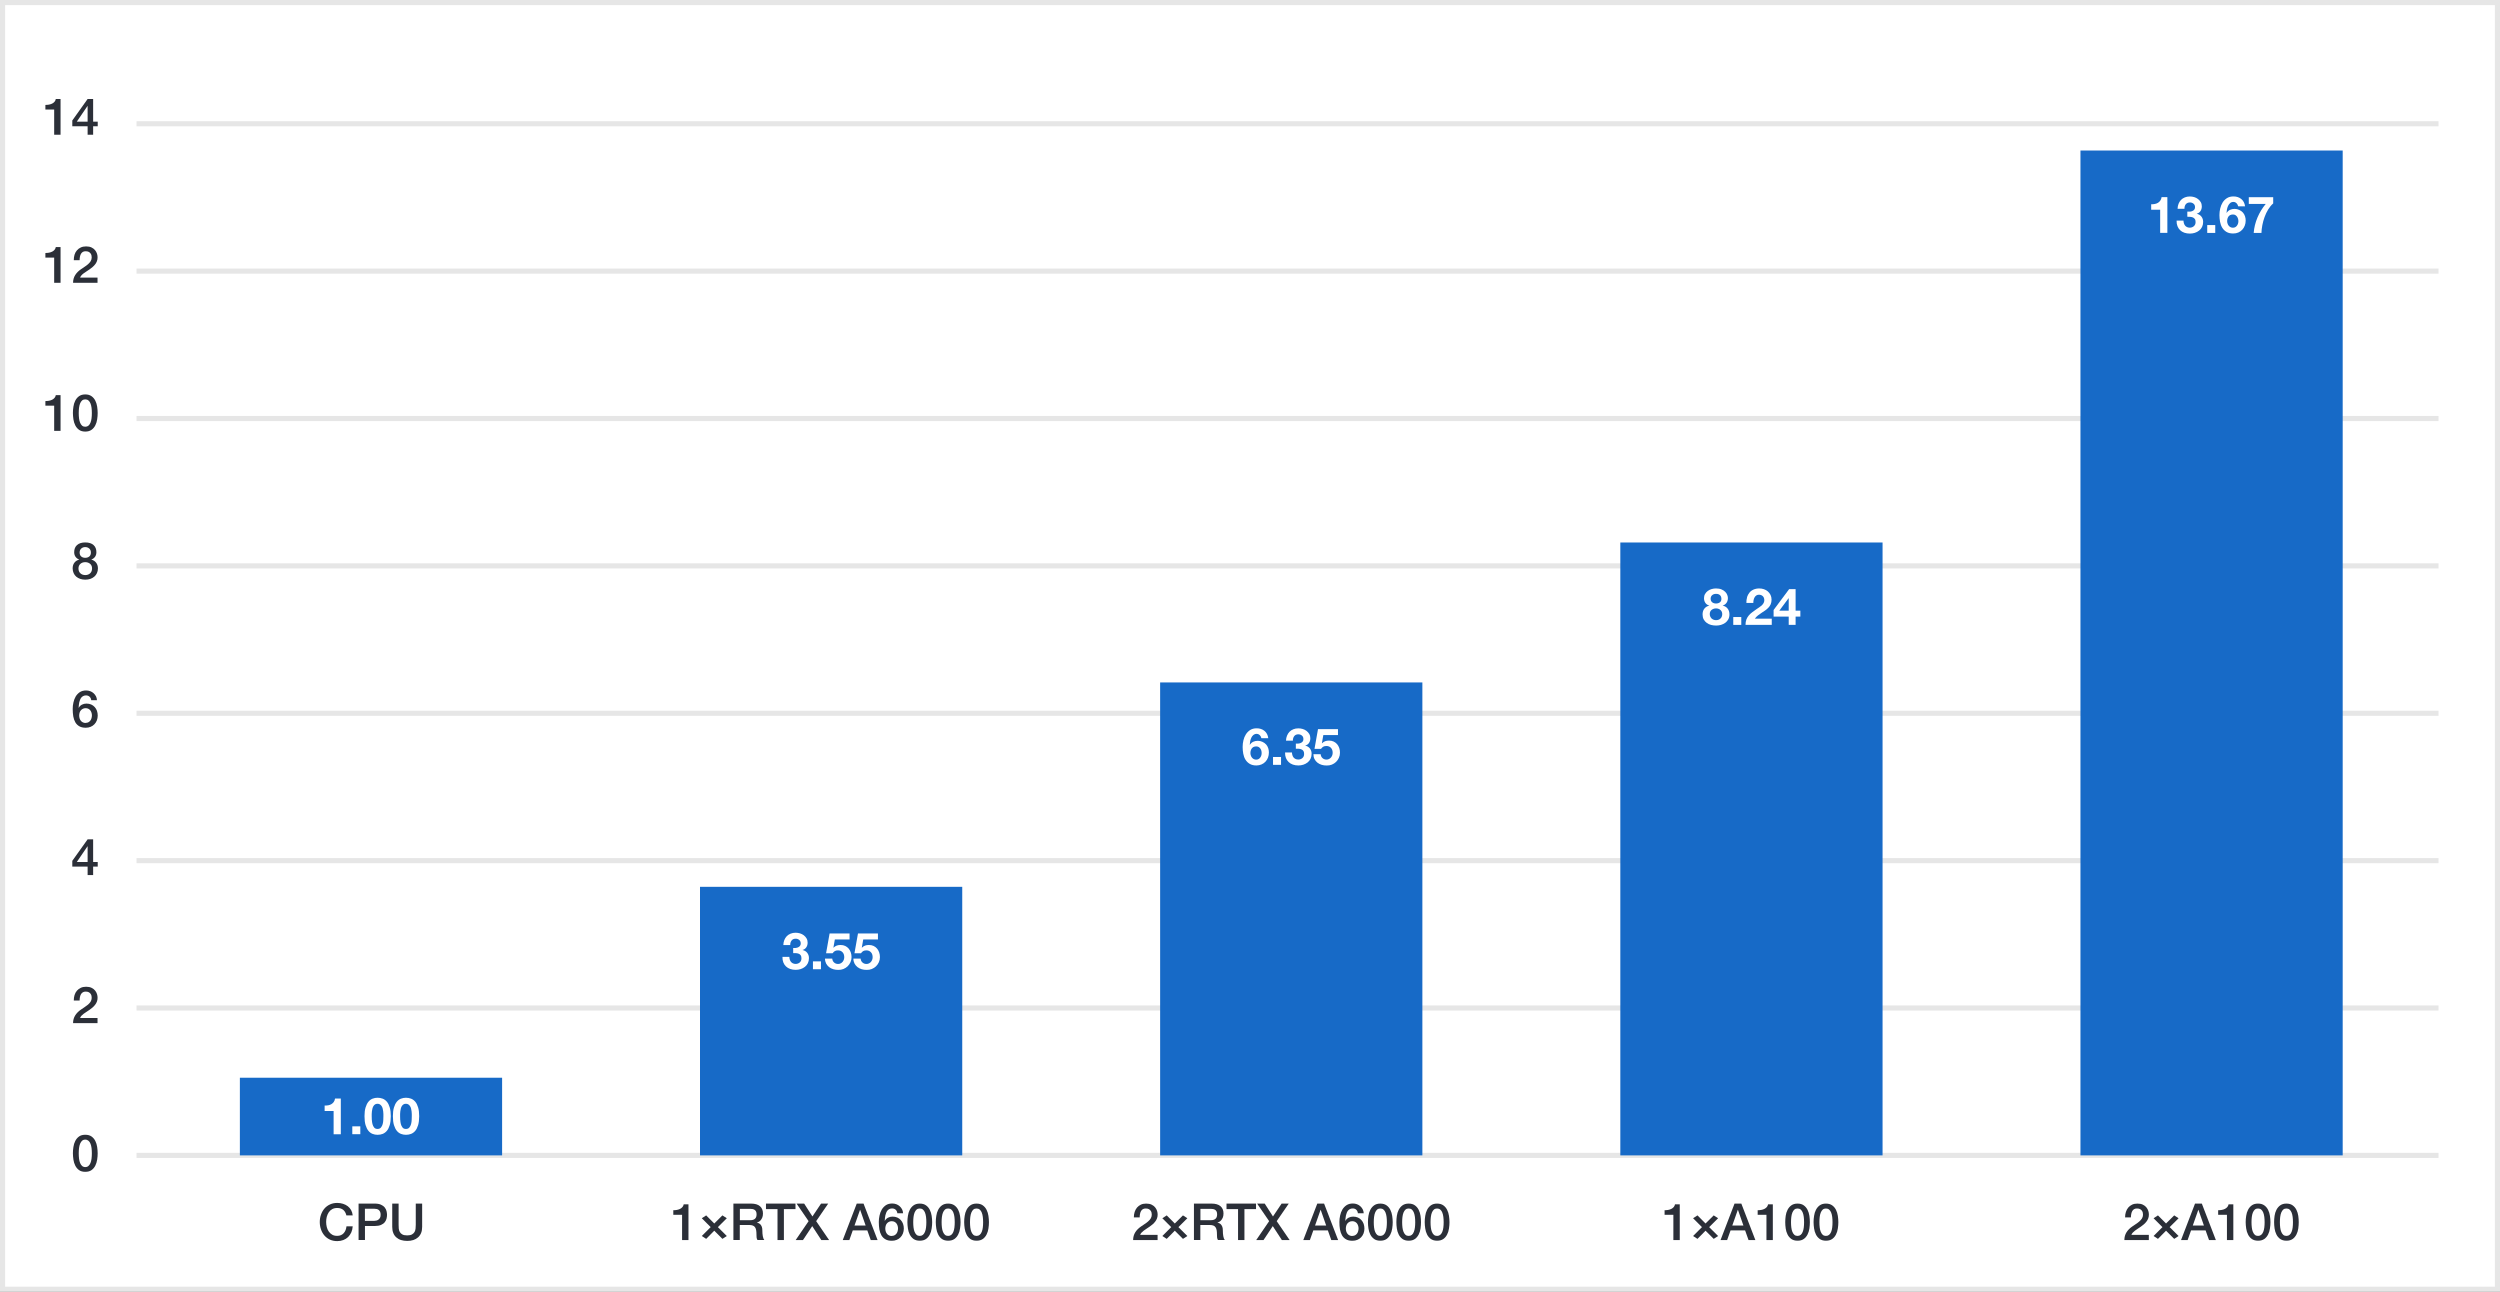
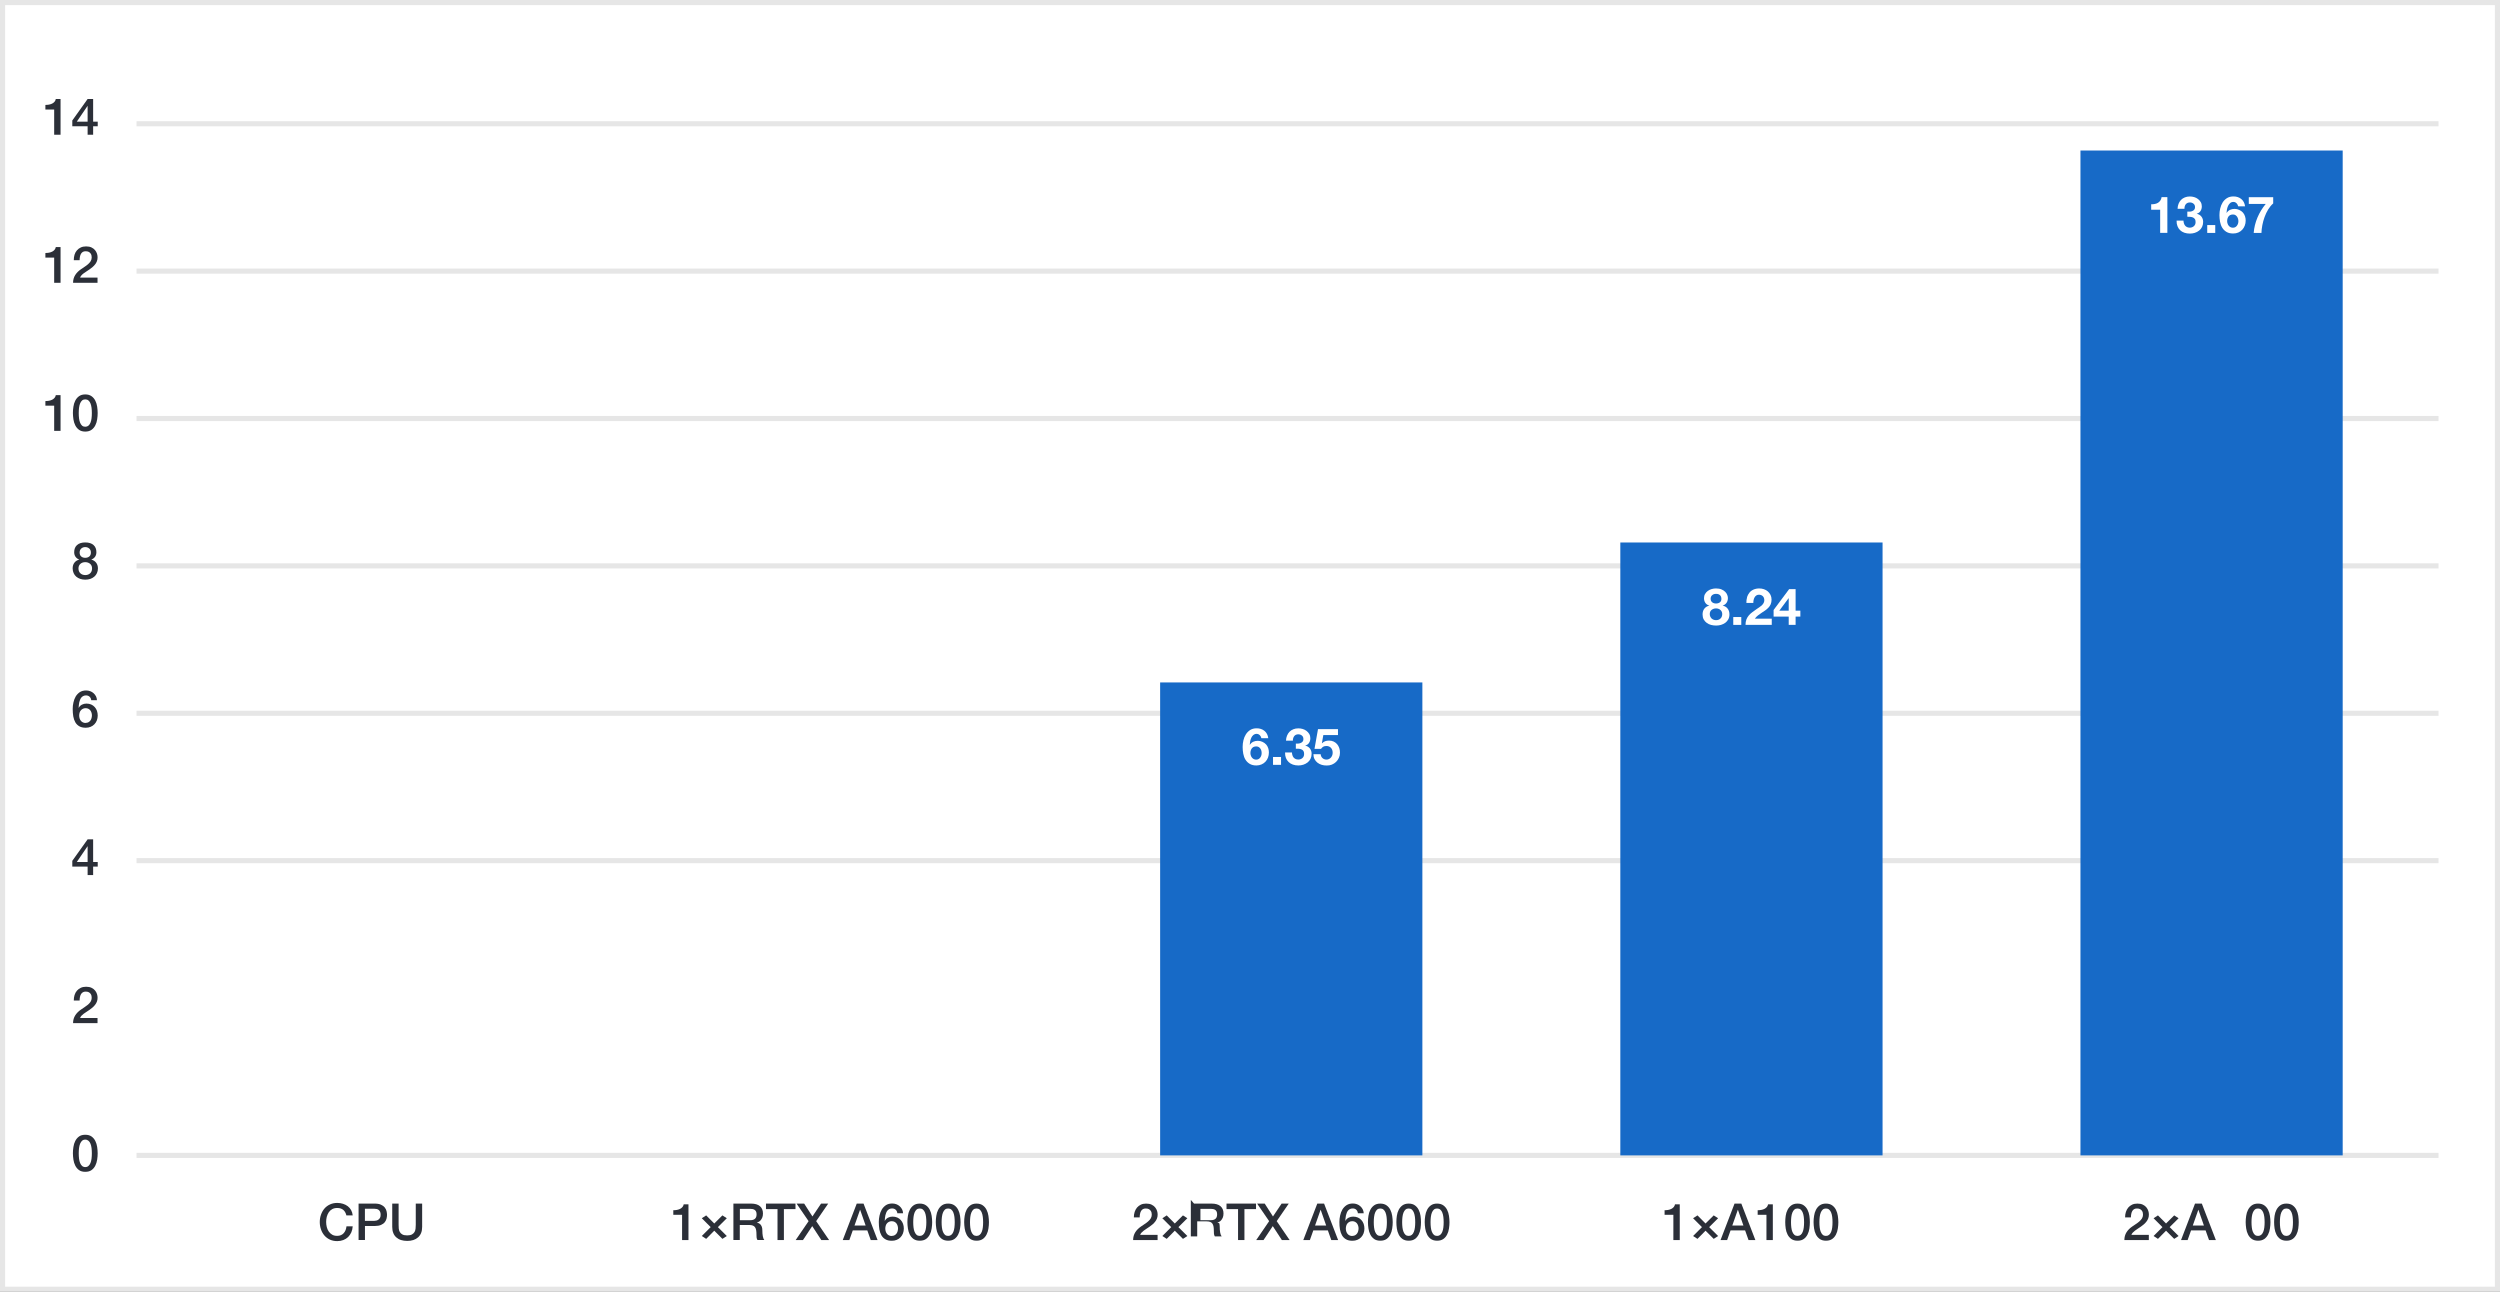
<svg xmlns="http://www.w3.org/2000/svg" id="_レイヤー_2" viewBox="0 0 489.64 253">
  <rect x="0" y="0" width="489.64" height="253" fill="#808080" stroke="none" />
  <defs>
    <style>.cls-1,.cls-2{fill:#fff;}.cls-3{fill:#176ac7;}.cls-4{fill:#2b2f38;}.cls-2,.cls-5{stroke:#e6e6e6;stroke-miterlimit:10;}.cls-5{fill:none;}</style>
  </defs>
  <g id="_レイヤー_1-2">
    <rect class="cls-2" x=".5" y=".5" width="488.64" height="252" />
    <line class="cls-5" x1="26.74" y1="24.24" x2="477.6" y2="24.24" />
    <line class="cls-5" x1="26.74" y1="53.1" x2="477.6" y2="53.1" />
    <line class="cls-5" x1="26.74" y1="81.97" x2="477.6" y2="81.97" />
    <line class="cls-5" x1="26.74" y1="110.83" x2="477.6" y2="110.83" />
    <line class="cls-5" x1="26.74" y1="139.7" x2="477.6" y2="139.7" />
    <line class="cls-5" x1="26.74" y1="168.56" x2="477.6" y2="168.56" />
-     <line class="cls-5" x1="26.74" y1="197.42" x2="477.6" y2="197.42" />
    <line class="cls-5" x1="26.74" y1="226.29" x2="477.6" y2="226.29" />
    <g>
      <path class="cls-4" d="M8.89,20.55c.24,0,.47-.02,.7-.06s.43-.11,.62-.2c.18-.09,.34-.21,.47-.36s.21-.33,.25-.54h.93v7h-1.25v-4.94h-1.72v-.9Z" />
      <path class="cls-4" d="M19.14,24.73h-.9v1.66h-1.08v-1.66h-3v-1.13l3-4.21h1.08v4.44h.9v.9Zm-4.1-.9h2.12v-3.08h-.02l-2.1,3.08Z" />
      <path class="cls-4" d="M8.89,49.55c.24,0,.47-.02,.7-.06s.43-.11,.62-.2c.18-.09,.34-.21,.47-.36s.21-.33,.25-.54h.93v7h-1.25v-4.94h-1.72v-.9Z" />
      <path class="cls-4" d="M19.09,55.39h-4.78c0-.58,.15-1.09,.42-1.52,.27-.43,.65-.81,1.12-1.13,.23-.17,.46-.33,.71-.48,.25-.16,.47-.33,.68-.51,.21-.18,.38-.38,.51-.58s.2-.45,.21-.73c0-.13-.02-.26-.04-.4-.03-.14-.09-.28-.18-.4-.09-.12-.21-.23-.36-.31s-.35-.12-.6-.12c-.23,0-.42,.04-.56,.13-.15,.09-.27,.21-.36,.37s-.16,.34-.2,.56-.07,.44-.07,.69h-1.14c0-.39,.05-.75,.15-1.08,.1-.33,.26-.61,.47-.85,.21-.24,.46-.43,.75-.56,.3-.14,.64-.21,1.04-.21,.43,0,.78,.07,1.07,.21,.29,.14,.52,.32,.69,.53s.3,.44,.38,.69,.11,.49,.11,.71c0,.28-.04,.53-.13,.76-.09,.23-.2,.44-.35,.62-.15,.19-.31,.36-.5,.52-.19,.16-.38,.31-.58,.45-.2,.14-.4,.27-.6,.4s-.39,.25-.56,.38c-.17,.13-.32,.26-.44,.4-.13,.14-.21,.28-.26,.44h3.41v1.02Z" />
      <path class="cls-4" d="M8.89,78.55c.24,0,.47-.02,.7-.06s.43-.11,.62-.2c.18-.09,.34-.21,.47-.36s.21-.33,.25-.54h.93v7h-1.25v-4.94h-1.72v-.9Z" />
      <path class="cls-4" d="M16.7,77.25c.5,0,.91,.12,1.23,.35,.32,.23,.56,.52,.74,.88,.18,.36,.3,.75,.36,1.17,.06,.43,.1,.84,.1,1.24s-.03,.81-.1,1.24c-.06,.43-.18,.82-.36,1.17-.18,.36-.42,.65-.74,.88-.32,.23-.73,.35-1.23,.35s-.91-.12-1.22-.35c-.32-.23-.56-.52-.74-.88s-.3-.75-.36-1.17c-.06-.43-.1-.84-.1-1.24s.03-.81,.1-1.24c.06-.43,.18-.82,.36-1.17,.18-.36,.42-.65,.74-.88,.32-.23,.72-.35,1.22-.35Zm0,6.33c.25,0,.45-.07,.62-.21s.3-.34,.4-.58c.1-.24,.17-.53,.21-.85s.06-.67,.06-1.04-.02-.71-.06-1.04c-.04-.32-.11-.61-.21-.85-.1-.25-.23-.44-.4-.58-.17-.14-.37-.21-.62-.21s-.46,.07-.62,.21c-.16,.14-.29,.34-.39,.58-.1,.25-.17,.53-.21,.85-.04,.32-.06,.67-.06,1.04s.02,.71,.06,1.04,.11,.61,.21,.85c.1,.24,.23,.44,.39,.58,.16,.14,.37,.21,.62,.21Z" />
      <path class="cls-4" d="M16.7,113.53c-.35,0-.68-.05-.98-.15-.3-.1-.56-.25-.79-.44-.22-.19-.39-.42-.51-.7-.12-.27-.19-.58-.19-.92,0-.44,.11-.81,.34-1.11,.23-.3,.54-.5,.94-.6v-.02c-.32-.12-.56-.31-.73-.56s-.25-.54-.25-.88c0-.6,.19-1.07,.56-1.4,.38-.34,.92-.51,1.61-.51s1.24,.17,1.62,.51c.38,.34,.56,.8,.56,1.4,0,.34-.08,.63-.25,.88s-.42,.44-.73,.56v.02c.39,.1,.7,.3,.93,.6,.23,.3,.35,.67,.35,1.11,0,.34-.06,.65-.19,.92-.12,.27-.29,.51-.52,.7-.22,.19-.48,.33-.78,.44-.3,.1-.63,.15-.99,.15Zm0-.9c.38,0,.7-.11,.95-.34,.25-.23,.38-.55,.38-.96,0-.39-.13-.69-.38-.9s-.57-.33-.95-.33-.7,.11-.95,.33-.38,.52-.38,.9c0,.41,.13,.73,.38,.96,.25,.23,.57,.34,.95,.34Zm0-5.48c-.31,0-.57,.09-.78,.28-.21,.18-.32,.45-.32,.79s.1,.59,.31,.77c.21,.18,.47,.26,.79,.26s.58-.09,.79-.26c.21-.18,.31-.43,.31-.77s-.11-.61-.32-.79c-.21-.18-.47-.28-.78-.28Z" />
      <path class="cls-4" d="M17.87,137.16c-.03-.29-.13-.52-.31-.69s-.42-.27-.71-.27c-.21,0-.39,.04-.54,.12-.15,.08-.28,.18-.38,.3-.1,.13-.19,.27-.25,.44-.06,.16-.12,.33-.16,.51s-.07,.36-.08,.54-.03,.34-.04,.5l.02,.02c.15-.28,.37-.49,.63-.62,.27-.14,.56-.21,.88-.21,.35,0,.66,.06,.93,.18s.5,.29,.69,.5c.19,.21,.34,.46,.44,.74,.1,.29,.15,.6,.15,.93s-.06,.65-.17,.94c-.11,.29-.27,.54-.48,.76-.21,.22-.45,.38-.74,.5s-.6,.18-.95,.18c-.51,0-.94-.09-1.27-.29-.33-.19-.59-.45-.78-.78-.19-.33-.32-.72-.4-1.16-.07-.44-.11-.92-.11-1.44,0-.42,.04-.84,.14-1.27,.09-.43,.24-.82,.44-1.17,.21-.35,.48-.63,.81-.86,.34-.22,.75-.33,1.25-.33,.28,0,.54,.05,.79,.14,.25,.09,.46,.22,.65,.39,.19,.17,.35,.37,.47,.6,.12,.23,.19,.49,.2,.78h-1.14Zm-1.1,4.42c.21,0,.39-.04,.54-.12,.15-.08,.28-.19,.38-.32,.1-.13,.18-.29,.23-.47,.05-.18,.08-.36,.08-.54s-.02-.37-.08-.54c-.05-.17-.13-.32-.23-.46-.1-.13-.23-.23-.38-.31-.15-.08-.33-.12-.54-.12s-.39,.04-.54,.12c-.16,.08-.29,.18-.4,.31-.11,.13-.19,.28-.24,.46-.05,.17-.08,.36-.08,.55s.03,.38,.08,.55c.05,.17,.13,.33,.24,.47,.11,.14,.24,.25,.4,.32,.16,.08,.34,.12,.54,.12Z" />
      <path class="cls-4" d="M19.14,169.73h-.9v1.66h-1.08v-1.66h-3v-1.13l3-4.21h1.08v4.44h.9v.9Zm-4.1-.9h2.12v-3.08h-.02l-2.1,3.08Z" />
      <path class="cls-4" d="M19.09,200.39h-4.78c0-.58,.15-1.09,.42-1.52,.27-.43,.65-.81,1.12-1.13,.23-.17,.46-.33,.71-.48,.25-.16,.47-.33,.68-.5,.21-.18,.38-.38,.51-.58s.2-.45,.21-.73c0-.13-.02-.26-.04-.41-.03-.14-.09-.28-.18-.4-.09-.12-.21-.23-.36-.31-.15-.08-.35-.12-.6-.12-.23,0-.42,.05-.56,.14s-.27,.21-.36,.37c-.09,.16-.16,.34-.2,.55-.04,.21-.07,.44-.07,.69h-1.14c0-.39,.05-.74,.15-1.07,.1-.33,.26-.62,.47-.86,.21-.24,.46-.43,.75-.56,.3-.14,.64-.21,1.04-.21,.43,0,.78,.07,1.07,.21,.29,.14,.52,.32,.69,.53,.18,.21,.3,.45,.38,.7s.11,.49,.11,.71c0,.28-.04,.53-.13,.76-.09,.23-.2,.44-.35,.62-.15,.19-.31,.37-.5,.53-.19,.16-.38,.31-.58,.45-.2,.14-.4,.27-.6,.4-.2,.13-.39,.25-.56,.38-.17,.13-.32,.26-.44,.39-.13,.14-.21,.28-.26,.44h3.41v1.02Z" />
      <path class="cls-4" d="M16.7,222.25c.5,0,.91,.11,1.23,.34,.32,.23,.56,.52,.74,.88,.18,.36,.3,.75,.36,1.17s.1,.84,.1,1.24-.03,.81-.1,1.24-.18,.82-.36,1.17c-.18,.36-.42,.65-.74,.88-.32,.23-.73,.34-1.23,.34s-.91-.11-1.22-.34c-.32-.23-.56-.52-.74-.88s-.3-.75-.36-1.17c-.06-.43-.1-.84-.1-1.24s.03-.81,.1-1.24c.06-.43,.18-.82,.36-1.17s.42-.65,.74-.88c.32-.23,.72-.34,1.22-.34Zm0,6.33c.25,0,.45-.07,.62-.22,.17-.14,.3-.34,.4-.58,.1-.24,.17-.53,.21-.85,.04-.33,.06-.67,.06-1.04s-.02-.71-.06-1.04-.11-.61-.21-.85c-.1-.25-.23-.44-.4-.58-.17-.14-.37-.22-.62-.22s-.46,.07-.62,.22c-.16,.14-.29,.34-.39,.58-.1,.25-.17,.53-.21,.85s-.06,.67-.06,1.04,.02,.71,.06,1.04c.04,.33,.11,.61,.21,.85,.1,.24,.23,.44,.39,.58,.16,.14,.37,.22,.62,.22Z" />
    </g>
    <g>
      <path class="cls-4" d="M67.83,238c-.05-.21-.13-.4-.22-.57-.09-.17-.21-.32-.36-.45-.15-.13-.32-.22-.52-.29-.2-.07-.42-.1-.69-.1-.38,0-.71,.08-.98,.23s-.5,.36-.67,.62-.3,.55-.39,.88c-.08,.33-.12,.66-.12,1s.04,.67,.12,1c.08,.33,.21,.62,.39,.88s.4,.46,.67,.62,.6,.23,.98,.23c.28,0,.53-.05,.74-.14s.4-.23,.55-.4,.27-.37,.36-.59c.09-.23,.14-.47,.17-.73h1.22c-.03,.43-.12,.82-.27,1.17-.16,.35-.37,.66-.63,.92-.27,.26-.58,.45-.94,.59-.36,.14-.76,.21-1.19,.21-.53,0-1.01-.1-1.43-.29-.42-.2-.78-.46-1.08-.81-.29-.34-.52-.74-.67-1.19-.16-.45-.24-.94-.24-1.45s.08-.99,.24-1.44c.16-.45,.38-.85,.67-1.19s.65-.61,1.08-.81c.42-.2,.9-.3,1.43-.3,.4,0,.78,.06,1.13,.17,.35,.11,.67,.27,.94,.48,.27,.21,.49,.46,.65,.76s.27,.64,.31,1.03h-1.25Z" />
      <path class="cls-4" d="M70.23,235.73h3.15c.51,0,.92,.07,1.24,.22,.32,.15,.57,.33,.74,.55s.29,.46,.35,.72c.06,.26,.09,.5,.09,.72s-.03,.46-.09,.72c-.06,.26-.18,.49-.35,.71-.17,.22-.42,.4-.74,.54-.32,.14-.73,.21-1.24,.21h-1.9v2.74h-1.25v-7.14Zm1.25,3.38h1.83c.14,0,.28-.02,.43-.06,.15-.04,.28-.1,.4-.2,.12-.09,.22-.21,.3-.36,.08-.15,.11-.34,.11-.57s-.03-.43-.1-.58c-.07-.15-.16-.27-.27-.36-.11-.09-.24-.15-.39-.19-.15-.03-.3-.05-.47-.05h-1.85v2.36Z" />
      <path class="cls-4" d="M76.82,235.73h1.25v4.16c0,.24,.01,.48,.03,.73,.02,.25,.09,.47,.2,.67,.11,.2,.28,.36,.5,.48,.22,.13,.54,.19,.94,.19s.72-.06,.95-.19c.22-.13,.39-.29,.5-.48,.11-.2,.18-.42,.2-.67,.02-.25,.04-.49,.04-.73v-4.16h1.25v4.57c0,.46-.07,.86-.21,1.2s-.34,.62-.6,.85c-.26,.23-.56,.4-.92,.52s-.76,.17-1.2,.17-.84-.06-1.2-.17c-.36-.11-.67-.29-.93-.52-.26-.23-.46-.51-.59-.85-.14-.34-.21-.74-.21-1.2v-4.57Z" />
    </g>
    <g>
      <path class="cls-4" d="M131.87,237.03c.24,0,.47-.02,.7-.06s.43-.11,.62-.2c.18-.09,.34-.21,.47-.36s.21-.33,.25-.54h.93v7h-1.25v-4.94h-1.72v-.9Z" />
      <path class="cls-4" d="M137.45,238.6l.86-.56,1.58,1.59,1.6-1.59,.86,.56-1.75,1.74,1.75,1.74-.86,.56-1.6-1.6-1.58,1.6-.86-.56,1.74-1.74-1.74-1.74Z" />
      <path class="cls-4" d="M143.66,235.73h3.41c.79,0,1.38,.17,1.77,.51,.39,.34,.59,.81,.59,1.42,0,.34-.05,.62-.15,.84s-.22,.4-.35,.54-.26,.24-.4,.29c-.13,.06-.22,.1-.28,.12v.02c.11,.01,.22,.05,.34,.1,.12,.05,.24,.14,.35,.25,.11,.12,.19,.27,.27,.46,.07,.19,.1,.42,.1,.7,0,.42,.03,.8,.09,1.14,.06,.34,.16,.59,.29,.74h-1.34c-.09-.15-.15-.32-.17-.51-.02-.19-.02-.37-.02-.54,0-.33-.02-.61-.06-.85-.04-.24-.11-.43-.22-.59-.11-.16-.25-.27-.44-.34-.18-.07-.42-.11-.71-.11h-1.84v2.94h-1.25v-7.14Zm1.25,3.25h2.05c.4,0,.7-.09,.91-.28,.21-.19,.31-.48,.31-.86,0-.23-.03-.41-.1-.55-.07-.14-.16-.25-.28-.33s-.25-.13-.4-.16-.3-.04-.46-.04h-2.03v2.23Z" />
      <path class="cls-4" d="M150.02,235.73h5.78v1.08h-2.27v6.06h-1.25v-6.06h-2.26v-1.08Z" />
      <path class="cls-4" d="M156.01,235.73h1.49l1.62,2.52,1.69-2.52h1.4l-2.36,3.44,2.53,3.7h-1.52l-1.78-2.73-1.81,2.73h-1.43l2.53-3.7-2.36-3.44Z" />
      <path class="cls-4" d="M167.8,235.73h1.33l2.75,7.14h-1.34l-.67-1.89h-2.85l-.67,1.89h-1.29l2.74-7.14Zm-.44,4.3h2.18l-1.07-3.07h-.03l-1.08,3.07Z" />
      <path class="cls-4" d="M175.75,237.64c-.03-.29-.13-.52-.31-.69s-.42-.27-.71-.27c-.21,0-.39,.04-.54,.12-.15,.08-.28,.18-.38,.3-.1,.13-.19,.27-.25,.44-.06,.16-.12,.33-.16,.51s-.07,.36-.08,.54-.03,.34-.04,.5l.02,.02c.15-.28,.37-.49,.63-.62,.27-.14,.56-.21,.88-.21,.35,0,.66,.06,.93,.18s.5,.29,.69,.5c.19,.21,.34,.46,.44,.74,.1,.29,.15,.6,.15,.93s-.06,.65-.17,.94c-.11,.29-.27,.54-.48,.76-.21,.22-.45,.38-.74,.5s-.6,.18-.95,.18c-.51,0-.94-.09-1.27-.29-.33-.19-.59-.45-.78-.78-.19-.33-.32-.72-.4-1.16-.07-.44-.11-.92-.11-1.44,0-.42,.04-.84,.14-1.27,.09-.43,.24-.82,.44-1.17,.21-.35,.48-.63,.81-.86,.34-.22,.75-.33,1.25-.33,.28,0,.54,.05,.79,.14,.25,.09,.46,.22,.65,.39,.19,.17,.35,.37,.47,.6,.12,.23,.19,.49,.2,.78h-1.14Zm-1.1,4.42c.21,0,.39-.04,.54-.12,.15-.08,.28-.19,.38-.32,.1-.13,.18-.29,.23-.47,.05-.18,.08-.36,.08-.54s-.02-.37-.08-.54c-.05-.17-.13-.32-.23-.46-.1-.13-.23-.23-.38-.31-.15-.08-.33-.12-.54-.12s-.39,.04-.54,.12c-.16,.08-.29,.18-.4,.31-.11,.13-.19,.28-.24,.46-.05,.17-.08,.36-.08,.55s.03,.38,.08,.55c.05,.17,.13,.33,.24,.47,.11,.14,.24,.25,.4,.32,.16,.08,.34,.12,.54,.12Z" />
      <path class="cls-4" d="M180.14,235.73c.5,0,.91,.12,1.23,.35,.32,.23,.56,.52,.74,.88,.18,.36,.3,.75,.36,1.17s.1,.84,.1,1.24-.03,.81-.1,1.24c-.06,.43-.18,.82-.36,1.17-.18,.36-.42,.65-.74,.88-.32,.23-.73,.34-1.23,.34s-.91-.12-1.22-.34c-.32-.23-.56-.52-.74-.88s-.3-.75-.36-1.17c-.06-.43-.1-.84-.1-1.24s.03-.81,.1-1.24c.06-.43,.18-.82,.36-1.17s.42-.65,.74-.88c.32-.23,.72-.35,1.22-.35Zm0,6.33c.25,0,.45-.07,.62-.21s.3-.34,.4-.58c.1-.24,.17-.53,.21-.85,.04-.33,.06-.67,.06-1.04s-.02-.71-.06-1.04-.11-.61-.21-.86c-.1-.25-.23-.44-.4-.58-.17-.14-.37-.21-.62-.21s-.46,.07-.62,.21c-.16,.14-.29,.34-.39,.58-.1,.25-.17,.53-.21,.86s-.06,.67-.06,1.04,.02,.71,.06,1.04c.04,.33,.11,.61,.21,.85,.1,.24,.23,.44,.39,.58,.16,.14,.37,.21,.62,.21Z" />
      <path class="cls-4" d="M185.7,235.73c.5,0,.91,.12,1.23,.35,.32,.23,.56,.52,.74,.88,.18,.36,.3,.75,.36,1.17s.1,.84,.1,1.24-.03,.81-.1,1.24c-.06,.43-.18,.82-.36,1.17-.18,.36-.42,.65-.74,.88-.32,.23-.73,.34-1.23,.34s-.91-.12-1.22-.34c-.32-.23-.56-.52-.74-.88s-.3-.75-.36-1.17c-.06-.43-.1-.84-.1-1.24s.03-.81,.1-1.24c.06-.43,.18-.82,.36-1.17s.42-.65,.74-.88c.32-.23,.72-.35,1.22-.35Zm0,6.33c.25,0,.45-.07,.62-.21s.3-.34,.4-.58c.1-.24,.17-.53,.21-.85,.04-.33,.06-.67,.06-1.04s-.02-.71-.06-1.04-.11-.61-.21-.86c-.1-.25-.23-.44-.4-.58-.17-.14-.37-.21-.62-.21s-.46,.07-.62,.21c-.16,.14-.29,.34-.39,.58-.1,.25-.17,.53-.21,.86s-.06,.67-.06,1.04,.02,.71,.06,1.04c.04,.33,.11,.61,.21,.85,.1,.24,.23,.44,.39,.58,.16,.14,.37,.21,.62,.21Z" />
      <path class="cls-4" d="M191.26,235.73c.5,0,.91,.12,1.23,.35,.32,.23,.56,.52,.74,.88,.18,.36,.3,.75,.36,1.17s.1,.84,.1,1.24-.03,.81-.1,1.24c-.06,.43-.18,.82-.36,1.17-.18,.36-.42,.65-.74,.88-.32,.23-.73,.34-1.23,.34s-.91-.12-1.22-.34c-.32-.23-.56-.52-.74-.88s-.3-.75-.36-1.17c-.06-.43-.1-.84-.1-1.24s.03-.81,.1-1.24c.06-.43,.18-.82,.36-1.17s.42-.65,.74-.88c.32-.23,.72-.35,1.22-.35Zm0,6.33c.25,0,.45-.07,.62-.21s.3-.34,.4-.58c.1-.24,.17-.53,.21-.85,.04-.33,.06-.67,.06-1.04s-.02-.71-.06-1.04-.11-.61-.21-.86c-.1-.25-.23-.44-.4-.58-.17-.14-.37-.21-.62-.21s-.46,.07-.62,.21c-.16,.14-.29,.34-.39,.58-.1,.25-.17,.53-.21,.86s-.06,.67-.06,1.04,.02,.71,.06,1.04c.04,.33,.11,.61,.21,.85,.1,.24,.23,.44,.39,.58,.16,.14,.37,.21,.62,.21Z" />
    </g>
    <g>
      <path class="cls-4" d="M226.71,242.87h-4.78c0-.58,.15-1.09,.42-1.52,.27-.43,.65-.81,1.12-1.13,.23-.17,.46-.33,.71-.48,.25-.16,.47-.33,.68-.51,.21-.18,.38-.38,.51-.58,.13-.21,.2-.45,.21-.72,0-.13-.02-.26-.04-.41-.03-.14-.09-.28-.18-.4-.09-.12-.21-.23-.36-.31-.15-.08-.35-.12-.6-.12-.23,0-.42,.04-.56,.13-.15,.09-.27,.21-.36,.37-.09,.16-.16,.34-.2,.56-.04,.21-.07,.44-.07,.69h-1.14c0-.39,.05-.75,.16-1.08s.26-.61,.46-.85,.46-.43,.75-.57,.64-.21,1.04-.21c.43,0,.78,.07,1.07,.21,.29,.14,.52,.32,.69,.53,.18,.21,.3,.45,.38,.7s.11,.49,.11,.71c0,.28-.04,.53-.13,.76s-.2,.44-.35,.62c-.15,.19-.31,.37-.5,.53-.19,.16-.38,.31-.58,.45-.2,.14-.4,.27-.6,.4-.2,.13-.38,.25-.55,.38-.17,.13-.32,.26-.45,.4s-.21,.28-.26,.43h3.41v1.02Z" />
      <path class="cls-4" d="M227.65,238.6l.86-.56,1.58,1.59,1.6-1.59,.86,.56-1.75,1.74,1.75,1.74-.86,.56-1.6-1.6-1.58,1.6-.86-.56,1.74-1.74-1.74-1.74Z" />
-       <path class="cls-4" d="M233.86,235.73h3.41c.79,0,1.38,.17,1.77,.51,.39,.34,.59,.81,.59,1.42,0,.34-.05,.62-.15,.84-.1,.22-.22,.4-.35,.54-.13,.14-.26,.24-.4,.29-.13,.06-.22,.1-.28,.12v.02c.11,.01,.22,.05,.34,.1s.24,.14,.34,.25,.2,.27,.27,.46c.07,.19,.1,.42,.1,.7,0,.42,.03,.8,.09,1.14,.06,.34,.16,.59,.29,.74h-1.34c-.09-.15-.15-.32-.17-.51-.02-.19-.02-.37-.02-.54,0-.33-.02-.61-.06-.85-.04-.24-.11-.43-.22-.59-.11-.16-.25-.27-.43-.34-.18-.07-.42-.11-.71-.11h-1.84v2.94h-1.25v-7.14Zm1.25,3.25h2.05c.4,0,.7-.09,.91-.28,.21-.19,.31-.48,.31-.86,0-.23-.03-.41-.1-.55-.07-.14-.16-.25-.28-.33-.12-.08-.25-.13-.4-.16-.15-.03-.3-.04-.46-.04h-2.03v2.23Z" />
+       <path class="cls-4" d="M233.86,235.73h3.41c.79,0,1.38,.17,1.77,.51,.39,.34,.59,.81,.59,1.42,0,.34-.05,.62-.15,.84-.1,.22-.22,.4-.35,.54-.13,.14-.26,.24-.4,.29-.13,.06-.22,.1-.28,.12v.02c.11,.01,.22,.05,.34,.1c.07,.19,.1,.42,.1,.7,0,.42,.03,.8,.09,1.14,.06,.34,.16,.59,.29,.74h-1.34c-.09-.15-.15-.32-.17-.51-.02-.19-.02-.37-.02-.54,0-.33-.02-.61-.06-.85-.04-.24-.11-.43-.22-.59-.11-.16-.25-.27-.43-.34-.18-.07-.42-.11-.71-.11h-1.84v2.94h-1.25v-7.14Zm1.25,3.25h2.05c.4,0,.7-.09,.91-.28,.21-.19,.31-.48,.31-.86,0-.23-.03-.41-.1-.55-.07-.14-.16-.25-.28-.33-.12-.08-.25-.13-.4-.16-.15-.03-.3-.04-.46-.04h-2.03v2.23Z" />
      <path class="cls-4" d="M240.22,235.73h5.78v1.08h-2.27v6.06h-1.25v-6.06h-2.26v-1.08Z" />
      <path class="cls-4" d="M246.21,235.73h1.49l1.62,2.52,1.69-2.52h1.4l-2.36,3.44,2.53,3.7h-1.52l-1.78-2.73-1.81,2.73h-1.43l2.53-3.7-2.36-3.44Z" />
      <path class="cls-4" d="M258,235.73h1.33l2.75,7.14h-1.34l-.67-1.89h-2.85l-.67,1.89h-1.29l2.74-7.14Zm-.44,4.3h2.18l-1.07-3.07h-.03l-1.08,3.07Z" />
      <path class="cls-4" d="M265.95,237.64c-.03-.29-.13-.52-.3-.69s-.42-.27-.71-.27c-.21,0-.39,.04-.54,.12-.15,.08-.28,.18-.38,.3-.1,.13-.19,.27-.25,.44-.06,.16-.12,.33-.16,.51s-.07,.36-.08,.54-.03,.34-.04,.5l.02,.02c.15-.28,.37-.49,.63-.62,.27-.14,.56-.21,.88-.21,.35,0,.66,.06,.93,.18s.5,.29,.69,.5c.19,.21,.34,.46,.44,.74,.1,.29,.15,.6,.15,.93s-.06,.65-.17,.94c-.11,.29-.27,.54-.48,.76s-.45,.38-.74,.5c-.29,.12-.6,.18-.95,.18-.51,0-.94-.09-1.27-.29-.33-.19-.59-.45-.78-.78-.19-.33-.32-.72-.4-1.16s-.11-.92-.11-1.44c0-.42,.04-.84,.14-1.27,.09-.43,.24-.82,.44-1.17,.21-.35,.48-.63,.82-.86,.34-.22,.75-.33,1.25-.33,.28,0,.54,.05,.79,.14,.25,.09,.46,.22,.65,.39,.19,.17,.35,.37,.47,.6,.12,.23,.19,.49,.2,.78h-1.14Zm-1.1,4.42c.21,0,.39-.04,.54-.12,.15-.08,.28-.19,.38-.32,.1-.13,.18-.29,.23-.47,.05-.18,.08-.36,.08-.54s-.02-.37-.08-.54c-.05-.17-.13-.32-.23-.46-.1-.13-.23-.23-.38-.31-.15-.08-.33-.12-.54-.12s-.39,.04-.54,.12c-.16,.08-.29,.18-.4,.31s-.19,.28-.24,.46c-.05,.17-.08,.36-.08,.55s.03,.38,.08,.55c.05,.17,.13,.33,.24,.47s.24,.25,.4,.32c.16,.08,.34,.12,.54,.12Z" />
      <path class="cls-4" d="M270.34,235.73c.5,0,.91,.12,1.23,.35,.32,.23,.56,.52,.74,.88,.18,.36,.3,.75,.36,1.17s.1,.84,.1,1.24-.03,.81-.1,1.24c-.06,.43-.18,.82-.36,1.17-.18,.36-.42,.65-.74,.88-.32,.23-.73,.34-1.23,.34s-.91-.12-1.22-.34c-.32-.23-.56-.52-.74-.88s-.3-.75-.36-1.17c-.06-.43-.1-.84-.1-1.24s.03-.81,.1-1.24c.06-.43,.18-.82,.36-1.17s.42-.65,.74-.88c.32-.23,.72-.35,1.22-.35Zm0,6.33c.25,0,.45-.07,.62-.21,.17-.14,.3-.34,.4-.58,.1-.24,.17-.53,.21-.85,.04-.33,.06-.67,.06-1.04s-.02-.71-.06-1.04-.11-.61-.21-.86c-.1-.25-.23-.44-.4-.58-.17-.14-.37-.21-.62-.21s-.46,.07-.62,.21c-.16,.14-.29,.34-.39,.58-.1,.25-.17,.53-.21,.86s-.06,.67-.06,1.04,.02,.71,.06,1.04c.04,.33,.11,.61,.21,.85,.1,.24,.23,.44,.39,.58,.16,.14,.37,.21,.62,.21Z" />
      <path class="cls-4" d="M275.9,235.73c.5,0,.91,.12,1.22,.35,.32,.23,.56,.52,.74,.88s.3,.75,.36,1.17,.09,.84,.09,1.24-.03,.81-.09,1.24c-.06,.43-.18,.82-.36,1.17s-.42,.65-.74,.88c-.32,.23-.72,.34-1.22,.34s-.91-.12-1.22-.34c-.32-.23-.56-.52-.74-.88s-.3-.75-.36-1.17c-.06-.43-.09-.84-.09-1.24s.03-.81,.09-1.24,.18-.82,.36-1.17,.42-.65,.74-.88c.32-.23,.72-.35,1.22-.35Zm0,6.33c.25,0,.45-.07,.62-.21,.17-.14,.3-.34,.39-.58,.1-.24,.17-.53,.21-.85,.04-.33,.06-.67,.06-1.04s-.02-.71-.06-1.04-.11-.61-.21-.86c-.1-.25-.23-.44-.39-.58-.17-.14-.37-.21-.62-.21s-.46,.07-.62,.21c-.16,.14-.29,.34-.39,.58-.1,.25-.17,.53-.21,.86s-.06,.67-.06,1.04,.02,.71,.06,1.04c.04,.33,.11,.61,.21,.85,.1,.24,.23,.44,.39,.58s.37,.21,.62,.21Z" />
      <path class="cls-4" d="M281.46,235.73c.5,0,.91,.12,1.23,.35,.32,.23,.56,.52,.74,.88,.18,.36,.3,.75,.36,1.17s.1,.84,.1,1.24-.03,.81-.1,1.24c-.06,.43-.18,.82-.36,1.17-.18,.36-.42,.65-.74,.88-.32,.23-.73,.34-1.23,.34s-.91-.12-1.22-.34c-.32-.23-.56-.52-.74-.88s-.3-.75-.36-1.17c-.06-.43-.1-.84-.1-1.24s.03-.81,.1-1.24c.06-.43,.18-.82,.36-1.17s.42-.65,.74-.88c.32-.23,.72-.35,1.22-.35Zm0,6.33c.25,0,.45-.07,.62-.21,.17-.14,.3-.34,.4-.58,.1-.24,.17-.53,.21-.85,.04-.33,.06-.67,.06-1.04s-.02-.71-.06-1.04-.11-.61-.21-.86c-.1-.25-.23-.44-.4-.58-.17-.14-.37-.21-.62-.21s-.46,.07-.62,.21c-.16,.14-.29,.34-.39,.58-.1,.25-.17,.53-.21,.86s-.06,.67-.06,1.04,.02,.71,.06,1.04c.04,.33,.11,.61,.21,.85,.1,.24,.23,.44,.39,.58,.16,.14,.37,.21,.62,.21Z" />
    </g>
    <g>
      <path class="cls-4" d="M326.02,237.03c.24,0,.47-.02,.7-.06s.43-.11,.62-.2c.18-.09,.34-.21,.47-.36s.21-.33,.25-.54h.93v7h-1.25v-4.94h-1.72v-.9Z" />
      <path class="cls-4" d="M331.6,238.6l.86-.56,1.58,1.59,1.6-1.59,.86,.56-1.75,1.74,1.75,1.74-.86,.56-1.6-1.6-1.58,1.6-.86-.56,1.74-1.74-1.74-1.74Z" />
      <path class="cls-4" d="M339.72,235.73h1.33l2.75,7.14h-1.34l-.67-1.89h-2.85l-.67,1.89h-1.29l2.74-7.14Zm-.44,4.3h2.18l-1.07-3.07h-.03l-1.08,3.07Z" />
      <path class="cls-4" d="M344.25,237.03c.24,0,.47-.02,.7-.06s.43-.11,.62-.2c.18-.09,.34-.21,.47-.36s.21-.33,.25-.54h.93v7h-1.25v-4.94h-1.72v-.9Z" />
      <path class="cls-4" d="M352.06,235.73c.5,0,.91,.12,1.22,.35,.32,.23,.56,.52,.74,.88s.3,.75,.36,1.17,.09,.84,.09,1.24-.03,.81-.09,1.24c-.06,.43-.18,.82-.36,1.17s-.42,.65-.74,.88c-.32,.23-.72,.34-1.22,.34s-.91-.12-1.22-.34c-.32-.23-.56-.52-.74-.88s-.3-.75-.36-1.17c-.06-.43-.09-.84-.09-1.24s.03-.81,.09-1.24,.18-.82,.36-1.17,.42-.65,.74-.88c.32-.23,.72-.35,1.22-.35Zm0,6.33c.25,0,.45-.07,.62-.21,.17-.14,.3-.34,.39-.58,.1-.24,.17-.53,.21-.85,.04-.33,.06-.67,.06-1.04s-.02-.71-.06-1.04-.11-.61-.21-.86c-.1-.25-.23-.44-.39-.58-.17-.14-.37-.21-.62-.21s-.46,.07-.62,.21c-.16,.14-.29,.34-.39,.58-.1,.25-.17,.53-.21,.86s-.06,.67-.06,1.04,.02,.71,.06,1.04c.04,.33,.11,.61,.21,.85,.1,.24,.23,.44,.39,.58s.37,.21,.62,.21Z" />
      <path class="cls-4" d="M357.62,235.73c.5,0,.91,.12,1.23,.35,.32,.23,.56,.52,.74,.88,.18,.36,.3,.75,.36,1.17s.1,.84,.1,1.24-.03,.81-.1,1.24c-.06,.43-.18,.82-.36,1.17-.18,.36-.42,.65-.74,.88-.32,.23-.73,.34-1.23,.34s-.91-.12-1.22-.34c-.32-.23-.56-.52-.74-.88s-.3-.75-.36-1.17c-.06-.43-.1-.84-.1-1.24s.03-.81,.1-1.24c.06-.43,.18-.82,.36-1.17s.42-.65,.74-.88c.32-.23,.72-.35,1.22-.35Zm0,6.33c.25,0,.45-.07,.62-.21,.17-.14,.3-.34,.4-.58,.1-.24,.17-.53,.21-.85,.04-.33,.06-.67,.06-1.04s-.02-.71-.06-1.04-.11-.61-.21-.86c-.1-.25-.23-.44-.4-.58-.17-.14-.37-.21-.62-.21s-.46,.07-.62,.21c-.16,.14-.29,.34-.39,.58-.1,.25-.17,.53-.21,.86s-.06,.67-.06,1.04,.02,.71,.06,1.04c.04,.33,.11,.61,.21,.85,.1,.24,.23,.44,.39,.58,.16,.14,.37,.21,.62,.21Z" />
    </g>
    <g>
      <path class="cls-4" d="M420.85,242.87h-4.78c0-.58,.15-1.09,.42-1.52,.27-.43,.65-.81,1.12-1.13,.23-.17,.46-.33,.71-.48,.25-.16,.47-.33,.68-.51,.21-.18,.38-.38,.51-.58,.13-.21,.2-.45,.21-.72,0-.13-.02-.26-.04-.41-.03-.14-.09-.28-.18-.4-.09-.12-.21-.23-.36-.31-.15-.08-.35-.12-.6-.12-.23,0-.42,.04-.56,.13-.15,.09-.27,.21-.36,.37-.09,.16-.16,.34-.2,.56-.04,.21-.07,.44-.07,.69h-1.14c0-.39,.05-.75,.16-1.08s.26-.61,.46-.85,.46-.43,.75-.57,.64-.21,1.04-.21c.43,0,.78,.07,1.07,.21,.29,.14,.52,.32,.69,.53,.18,.21,.3,.45,.38,.7s.11,.49,.11,.71c0,.28-.04,.53-.13,.76s-.2,.44-.35,.62c-.15,.19-.31,.37-.5,.53-.19,.16-.38,.31-.58,.45-.2,.14-.4,.27-.6,.4-.2,.13-.38,.25-.55,.38-.17,.13-.32,.26-.45,.4s-.21,.28-.26,.43h3.41v1.02Z" />
      <path class="cls-4" d="M421.79,238.6l.86-.56,1.58,1.59,1.6-1.59,.86,.56-1.75,1.74,1.75,1.74-.86,.56-1.6-1.6-1.58,1.6-.86-.56,1.74-1.74-1.74-1.74Z" />
      <path class="cls-4" d="M429.91,235.73h1.33l2.75,7.14h-1.34l-.67-1.89h-2.85l-.67,1.89h-1.29l2.74-7.14Zm-.44,4.3h2.18l-1.07-3.07h-.03l-1.08,3.07Z" />
-       <path class="cls-4" d="M434.44,237.03c.24,0,.47-.02,.7-.06s.43-.11,.62-.2c.18-.09,.34-.21,.47-.36s.21-.33,.25-.54h.93v7h-1.25v-4.94h-1.72v-.9Z" />
      <path class="cls-4" d="M442.25,235.73c.5,0,.91,.12,1.23,.35,.32,.23,.56,.52,.74,.88,.18,.36,.3,.75,.36,1.17s.1,.84,.1,1.24-.03,.81-.1,1.24c-.06,.43-.18,.82-.36,1.17-.18,.36-.42,.65-.74,.88-.32,.23-.73,.34-1.23,.34s-.91-.12-1.22-.34c-.32-.23-.56-.52-.74-.88s-.3-.75-.36-1.17c-.06-.43-.1-.84-.1-1.24s.03-.81,.1-1.24c.06-.43,.18-.82,.36-1.17s.42-.65,.74-.88c.32-.23,.72-.35,1.22-.35Zm0,6.33c.25,0,.45-.07,.62-.21,.17-.14,.3-.34,.4-.58,.1-.24,.17-.53,.21-.85,.04-.33,.06-.67,.06-1.04s-.02-.71-.06-1.04-.11-.61-.21-.86c-.1-.25-.23-.44-.4-.58-.17-.14-.37-.21-.62-.21s-.46,.07-.62,.21c-.16,.14-.29,.34-.39,.58-.1,.25-.17,.53-.21,.86s-.06,.67-.06,1.04,.02,.71,.06,1.04c.04,.33,.11,.61,.21,.85,.1,.24,.23,.44,.39,.58,.16,.14,.37,.21,.62,.21Z" />
      <path class="cls-4" d="M447.81,235.73c.5,0,.91,.12,1.22,.35,.32,.23,.56,.52,.74,.88s.3,.75,.36,1.17,.09,.84,.09,1.24-.03,.81-.09,1.24c-.06,.43-.18,.82-.36,1.17s-.42,.65-.74,.88c-.32,.23-.72,.34-1.22,.34s-.91-.12-1.22-.34c-.32-.23-.56-.52-.74-.88s-.3-.75-.36-1.17c-.06-.43-.09-.84-.09-1.24s.03-.81,.09-1.24,.18-.82,.36-1.17,.42-.65,.74-.88c.32-.23,.72-.35,1.22-.35Zm0,6.33c.25,0,.45-.07,.62-.21,.17-.14,.3-.34,.39-.58,.1-.24,.17-.53,.21-.85,.04-.33,.06-.67,.06-1.04s-.02-.71-.06-1.04-.11-.61-.21-.86c-.1-.25-.23-.44-.39-.58-.17-.14-.37-.21-.62-.21s-.46,.07-.62,.21c-.16,.14-.29,.34-.39,.58-.1,.25-.17,.53-.21,.86s-.06,.67-.06,1.04,.02,.71,.06,1.04c.04,.33,.11,.61,.21,.85,.1,.24,.23,.44,.39,.58s.37,.21,.62,.21Z" />
    </g>
-     <rect class="cls-3" x="46.98" y="211.08" width="51.36" height="15.21" />
-     <rect class="cls-3" x="137.1" y="173.69" width="51.36" height="52.6" />
    <rect class="cls-3" x="227.22" y="133.66" width="51.36" height="92.63" />
    <rect class="cls-3" x="317.35" y="106.25" width="51.36" height="120.04" />
    <rect class="cls-3" x="407.47" y="29.48" width="51.36" height="196.81" />
    <g>
      <path class="cls-1" d="M65.34,222.14v-4.54h-1.76v-1.07c.25,0,.48-.01,.71-.05,.23-.04,.44-.12,.62-.23,.18-.11,.34-.25,.46-.43,.13-.18,.21-.4,.25-.67h1.13v7h-1.42Z" />
      <path class="cls-1" d="M70.57,220.6v1.54h-1.57v-1.54h1.57Z" />
      <path class="cls-1" d="M71.6,216.9c.14-.46,.32-.83,.56-1.12,.23-.28,.5-.48,.81-.6s.64-.18,.98-.18,.69,.06,1,.18,.58,.32,.82,.6,.42,.65,.56,1.12c.14,.46,.21,1.04,.21,1.71s-.07,1.29-.21,1.75-.32,.84-.56,1.12-.51,.48-.82,.6c-.31,.12-.64,.18-1,.18s-.67-.06-.98-.18c-.31-.12-.58-.32-.81-.6-.23-.28-.42-.66-.56-1.12s-.21-1.05-.21-1.75,.07-1.25,.21-1.71Zm1.23,2.44c.01,.28,.06,.56,.12,.82,.07,.26,.18,.49,.33,.67,.15,.19,.37,.28,.66,.28s.52-.09,.67-.28c.16-.19,.27-.41,.34-.67,.07-.26,.11-.54,.12-.82,.01-.28,.02-.52,.02-.72,0-.12,0-.26,0-.43s-.02-.35-.04-.53-.06-.36-.1-.54c-.04-.18-.11-.33-.2-.47-.09-.14-.2-.25-.33-.34-.13-.09-.3-.13-.49-.13s-.35,.04-.48,.13c-.13,.09-.24,.2-.32,.34-.08,.14-.15,.3-.19,.47-.05,.18-.08,.36-.1,.54s-.03,.36-.04,.53,0,.31,0,.43c0,.2,0,.44,.02,.72Z" />
      <path class="cls-1" d="M77.16,216.9c.14-.46,.32-.83,.56-1.12,.23-.28,.5-.48,.81-.6s.64-.18,.98-.18,.69,.06,1,.18,.58,.32,.82,.6,.42,.65,.56,1.12c.14,.46,.21,1.04,.21,1.71s-.07,1.29-.21,1.75-.32,.84-.56,1.12-.51,.48-.82,.6c-.31,.12-.64,.18-1,.18s-.67-.06-.98-.18c-.31-.12-.58-.32-.81-.6-.23-.28-.42-.66-.56-1.12s-.21-1.05-.21-1.75,.07-1.25,.21-1.71Zm1.23,2.44c.01,.28,.06,.56,.12,.82,.07,.26,.18,.49,.33,.67,.15,.19,.37,.28,.66,.28s.52-.09,.67-.28c.16-.19,.27-.41,.34-.67,.07-.26,.11-.54,.12-.82,.01-.28,.02-.52,.02-.72,0-.12,0-.26,0-.43s-.02-.35-.04-.53-.06-.36-.1-.54c-.04-.18-.11-.33-.2-.47-.09-.14-.2-.25-.33-.34-.13-.09-.3-.13-.49-.13s-.35,.04-.48,.13c-.13,.09-.24,.2-.32,.34-.08,.14-.15,.3-.19,.47-.05,.18-.08,.36-.1,.54s-.03,.36-.04,.53,0,.31,0,.43c0,.2,0,.44,.02,.72Z" />
    </g>
    <g>
      <path class="cls-1" d="M155.83,185.66c.17-.01,.33-.05,.48-.12s.27-.16,.37-.28,.15-.28,.15-.48c0-.3-.1-.53-.3-.69-.2-.16-.43-.24-.69-.24-.36,0-.63,.12-.81,.36-.18,.24-.27,.54-.26,.89h-1.35c.01-.36,.08-.69,.19-.98s.28-.55,.49-.77c.21-.21,.46-.38,.75-.49,.29-.12,.62-.18,.98-.18,.28,0,.56,.04,.84,.12,.28,.08,.53,.21,.76,.38,.22,.17,.4,.37,.54,.61,.14,.24,.21,.52,.21,.83,0,.34-.08,.64-.25,.9-.16,.26-.41,.44-.73,.53v.02c.39,.09,.69,.27,.91,.56,.22,.29,.33,.63,.33,1.03,0,.37-.07,.69-.21,.98s-.33,.53-.58,.72c-.24,.19-.52,.34-.83,.44-.31,.1-.64,.15-.98,.15-.39,0-.75-.06-1.07-.17-.32-.11-.6-.28-.83-.5s-.4-.48-.52-.79-.18-.67-.17-1.08h1.35c0,.19,.04,.37,.09,.54,.05,.17,.13,.32,.23,.44,.1,.12,.23,.22,.38,.29,.15,.07,.33,.11,.53,.11,.32,0,.59-.1,.81-.29,.22-.2,.33-.46,.33-.8,0-.27-.05-.47-.15-.61-.1-.14-.24-.24-.4-.3-.16-.06-.33-.1-.52-.11-.19,0-.37-.01-.55-.01v-1c.15,.01,.32,.01,.49,0Z" />
      <path class="cls-1" d="M160.79,188.29v1.54h-1.57v-1.54h1.57Z" />
      <path class="cls-1" d="M163.51,184l-.28,1.59,.02,.02c.19-.19,.4-.33,.62-.41,.22-.08,.47-.12,.75-.12,.35,0,.65,.06,.92,.19,.27,.13,.49,.3,.67,.51,.18,.21,.32,.46,.42,.75s.15,.6,.15,.93c0,.36-.07,.69-.21,1-.14,.31-.33,.58-.56,.8s-.51,.4-.83,.53c-.31,.12-.65,.18-1,.17-.34,0-.66-.04-.97-.13-.31-.09-.58-.23-.83-.42-.24-.19-.43-.42-.58-.7-.14-.28-.22-.6-.22-.96h1.42c.03,.32,.15,.58,.36,.76,.21,.19,.47,.29,.79,.29,.19,0,.35-.04,.5-.12,.15-.08,.28-.18,.38-.3,.1-.12,.18-.27,.24-.43s.08-.33,.08-.5-.03-.35-.08-.51c-.05-.16-.13-.3-.24-.42-.11-.12-.23-.21-.38-.28-.15-.07-.32-.1-.51-.1-.25,0-.46,.04-.62,.13-.16,.09-.31,.23-.45,.43h-1.28l.69-3.87h3.91v1.17h-2.89Z" />
      <path class="cls-1" d="M169.07,184l-.28,1.59,.02,.02c.19-.19,.4-.33,.62-.41,.22-.08,.47-.12,.75-.12,.35,0,.65,.06,.92,.19,.27,.13,.49,.3,.67,.51,.18,.21,.32,.46,.42,.75s.15,.6,.15,.93c0,.36-.07,.69-.21,1-.14,.31-.33,.58-.56,.8s-.51,.4-.83,.53c-.31,.12-.65,.18-1,.17-.34,0-.66-.04-.97-.13-.31-.09-.58-.23-.83-.42-.24-.19-.43-.42-.58-.7-.14-.28-.22-.6-.22-.96h1.42c.03,.32,.15,.58,.36,.76,.21,.19,.47,.29,.79,.29,.19,0,.35-.04,.5-.12,.15-.08,.28-.18,.38-.3,.1-.12,.18-.27,.24-.43s.08-.33,.08-.5-.03-.35-.08-.51c-.05-.16-.13-.3-.24-.42-.11-.12-.23-.21-.38-.28-.15-.07-.32-.1-.51-.1-.25,0-.46,.04-.62,.13-.16,.09-.31,.23-.45,.43h-1.28l.69-3.87h3.91v1.17h-2.89Z" />
    </g>
    <g>
      <path class="cls-1" d="M246.73,143.99c-.17-.17-.37-.26-.62-.26s-.46,.08-.63,.22c-.17,.15-.31,.33-.41,.55s-.17,.45-.22,.69c-.05,.25-.07,.47-.08,.66l.02,.02c.19-.28,.42-.48,.68-.6,.26-.12,.56-.18,.9-.18,.3,0,.59,.07,.88,.2,.29,.13,.53,.3,.73,.52,.19,.21,.32,.46,.41,.73s.13,.55,.13,.83c0,.36-.06,.69-.17,1-.12,.31-.28,.58-.5,.81-.22,.23-.47,.41-.78,.54-.3,.13-.63,.2-1,.2-.53,0-.96-.11-1.31-.32s-.62-.48-.83-.82c-.21-.34-.35-.73-.43-1.16-.08-.43-.12-.87-.12-1.32s.05-.87,.15-1.3,.26-.83,.48-1.17c.22-.35,.5-.63,.85-.86,.35-.22,.77-.33,1.27-.33,.3,0,.58,.04,.84,.13,.26,.09,.49,.21,.69,.38,.2,.16,.36,.36,.49,.6,.13,.24,.21,.52,.25,.83h-1.35c-.05-.23-.15-.44-.32-.61Zm-1.19,2.29c-.14,.07-.26,.17-.36,.29-.09,.12-.16,.26-.21,.42-.05,.16-.07,.32-.07,.5,0,.16,.02,.32,.08,.47,.05,.16,.12,.3,.22,.42,.1,.12,.22,.22,.35,.29,.14,.07,.3,.11,.48,.11s.33-.04,.46-.11c.13-.07,.24-.17,.33-.29,.09-.12,.16-.26,.21-.41,.05-.15,.07-.31,.07-.47s-.02-.33-.06-.48c-.04-.16-.11-.3-.2-.42-.09-.12-.2-.22-.33-.3-.14-.08-.29-.11-.48-.11s-.35,.03-.49,.1Z" />
      <path class="cls-1" d="M250.9,148.26v1.54h-1.57v-1.54h1.57Z" />
      <path class="cls-1" d="M254.28,145.63c.17-.01,.33-.05,.49-.12,.15-.06,.27-.16,.37-.28s.14-.28,.14-.48c0-.3-.1-.53-.3-.69s-.43-.24-.69-.24c-.36,0-.63,.12-.81,.36s-.27,.54-.26,.89h-1.35c.01-.36,.08-.69,.2-.98,.12-.3,.28-.55,.49-.77,.21-.21,.46-.38,.75-.49,.29-.12,.62-.18,.98-.18,.28,0,.56,.04,.84,.12,.28,.08,.53,.21,.76,.38,.22,.17,.4,.37,.54,.61,.14,.24,.21,.52,.21,.83,0,.34-.08,.64-.25,.9-.16,.26-.41,.44-.74,.53v.02c.39,.09,.69,.27,.91,.56,.22,.29,.33,.63,.33,1.03,0,.37-.07,.69-.21,.98-.14,.29-.33,.53-.58,.72s-.52,.34-.83,.44c-.31,.1-.64,.15-.98,.15-.39,0-.75-.06-1.07-.17-.32-.11-.6-.28-.83-.5s-.4-.48-.53-.79c-.12-.31-.18-.67-.17-1.08h1.35c0,.19,.04,.37,.09,.54,.05,.17,.13,.32,.23,.44,.1,.12,.23,.22,.38,.29,.15,.07,.33,.11,.54,.11,.32,0,.59-.1,.81-.29,.22-.2,.33-.46,.33-.8,0-.27-.05-.47-.15-.61-.1-.14-.24-.24-.4-.3s-.33-.1-.52-.11c-.19,0-.37-.01-.55-.01v-1c.15,.01,.32,.01,.49,0Z" />
      <path class="cls-1" d="M259.18,143.97l-.28,1.59,.02,.02c.19-.19,.4-.33,.62-.41,.22-.08,.47-.12,.75-.12,.35,0,.65,.06,.92,.19,.27,.13,.49,.3,.67,.51,.18,.21,.32,.46,.42,.75s.14,.6,.14,.93c0,.36-.07,.69-.21,1-.14,.31-.33,.58-.56,.8-.24,.23-.51,.4-.83,.53-.31,.12-.65,.18-1,.17-.34,0-.67-.04-.97-.13-.31-.09-.58-.23-.83-.42s-.43-.42-.58-.7-.22-.6-.22-.96h1.42c.03,.32,.15,.58,.36,.76,.21,.19,.47,.29,.79,.29,.19,0,.36-.04,.5-.12,.15-.08,.28-.18,.38-.3,.1-.12,.18-.27,.24-.43s.08-.33,.08-.5-.03-.35-.08-.51c-.05-.16-.13-.3-.24-.42-.11-.12-.23-.21-.38-.28-.15-.07-.32-.1-.51-.1-.25,0-.46,.04-.62,.13-.16,.09-.31,.23-.45,.43h-1.28l.69-3.87h3.91v1.17h-2.89Z" />
    </g>
    <g>
      <path class="cls-1" d="M333.95,116.33c.14-.24,.32-.44,.54-.6,.22-.16,.47-.28,.75-.36s.56-.12,.85-.12c.43,0,.8,.07,1.1,.2,.3,.13,.54,.29,.72,.48s.32,.39,.39,.61c.08,.22,.12,.41,.12,.59,0,.35-.08,.65-.25,.91-.17,.26-.42,.45-.76,.56v.02c.42,.09,.74,.29,.97,.6,.23,.3,.34,.67,.34,1.11,0,.37-.07,.7-.22,.97s-.35,.5-.59,.68c-.25,.18-.53,.31-.84,.41-.31,.09-.63,.13-.96,.13s-.67-.04-.98-.12c-.32-.08-.6-.21-.85-.4-.25-.18-.45-.41-.6-.68-.15-.27-.22-.6-.22-.98,0-.45,.11-.82,.34-1.12,.23-.3,.55-.5,.97-.6v-.02c-.34-.09-.6-.27-.77-.53-.17-.26-.26-.56-.26-.91,0-.31,.07-.59,.21-.83Zm1.02,4.43c.07,.15,.16,.27,.26,.38,.11,.1,.24,.18,.4,.24s.31,.08,.48,.08,.33-.03,.48-.08,.27-.14,.38-.24,.2-.23,.25-.38c.06-.15,.09-.31,.09-.48s-.03-.32-.09-.46-.15-.25-.26-.35c-.11-.1-.24-.18-.38-.23-.14-.05-.3-.08-.47-.08-.35,0-.64,.1-.88,.29-.24,.19-.36,.46-.36,.82,0,.18,.03,.34,.1,.49Zm.38-2.79c.21,.16,.46,.23,.75,.23s.55-.08,.75-.23,.3-.38,.3-.69c0-.09-.01-.19-.04-.3-.03-.11-.08-.22-.15-.32-.08-.1-.18-.18-.32-.25-.14-.07-.32-.1-.54-.1-.14,0-.27,.02-.41,.06-.13,.04-.24,.1-.34,.19-.1,.08-.18,.18-.23,.3-.06,.12-.08,.26-.08,.42,0,.3,.11,.53,.32,.69Z" />
      <path class="cls-1" d="M341.04,120.85v1.54h-1.57v-1.54h1.57Z" />
      <path class="cls-1" d="M342.16,116.97c.11-.34,.27-.64,.48-.9,.21-.26,.48-.46,.8-.6,.32-.14,.7-.22,1.12-.22,.32,0,.62,.05,.92,.15,.29,.1,.54,.24,.76,.43,.22,.19,.4,.42,.53,.69,.13,.27,.2,.58,.2,.92s-.06,.66-.17,.91c-.11,.25-.26,.48-.45,.67-.19,.2-.4,.38-.63,.54-.24,.16-.48,.32-.72,.48-.24,.16-.47,.33-.7,.5-.23,.18-.43,.39-.6,.63h3.31v1.22h-5.14c0-.41,.06-.76,.17-1.06,.12-.3,.28-.57,.48-.8,.2-.24,.43-.45,.71-.65,.27-.2,.55-.4,.85-.61,.15-.11,.32-.22,.49-.33s.33-.23,.47-.36c.14-.13,.26-.28,.36-.45s.15-.36,.15-.57c0-.34-.1-.6-.29-.79-.2-.19-.45-.29-.76-.29-.21,0-.38,.05-.52,.15s-.26,.22-.34,.38c-.09,.16-.15,.33-.19,.52s-.05,.38-.05,.56h-1.36c-.01-.4,.03-.77,.14-1.11Z" />
      <path class="cls-1" d="M347.37,120.77v-1.3l3.04-4.08h1.27v4.21h.93v1.17h-.93v1.62h-1.35v-1.62h-2.96Zm2.93-3.6l-1.81,2.43h1.84v-2.43h-.03Z" />
    </g>
    <g>
      <path class="cls-1" d="M423.08,45.62v-4.54h-1.76v-1.07c.25,0,.48-.01,.71-.06,.23-.04,.44-.12,.62-.23,.18-.11,.34-.25,.46-.44,.13-.18,.21-.4,.25-.67h1.13v7h-1.42Z" />
      <path class="cls-1" d="M428.91,41.45c.17-.01,.33-.05,.48-.12,.15-.06,.27-.15,.37-.27s.15-.28,.15-.48c0-.3-.1-.53-.3-.69-.2-.16-.43-.24-.69-.24-.36,0-.63,.12-.82,.35-.18,.24-.27,.54-.26,.9h-1.35c.01-.36,.08-.69,.19-.98,.12-.3,.28-.55,.49-.77,.21-.21,.46-.38,.75-.49,.29-.12,.62-.18,.98-.18,.28,0,.56,.04,.84,.12,.28,.08,.53,.21,.75,.38,.22,.17,.41,.37,.54,.61,.14,.24,.21,.52,.21,.83,0,.34-.08,.64-.25,.9-.16,.26-.41,.44-.73,.53v.02c.39,.09,.69,.27,.91,.56,.22,.29,.33,.63,.33,1.03,0,.37-.07,.69-.21,.98-.14,.29-.33,.53-.58,.72-.24,.19-.52,.34-.83,.44-.31,.1-.64,.15-.98,.15-.39,0-.75-.06-1.08-.17s-.6-.28-.83-.5c-.23-.22-.4-.48-.52-.79-.12-.31-.18-.67-.17-1.08h1.35c0,.19,.04,.37,.09,.54s.13,.32,.23,.44c.1,.12,.22,.22,.38,.29,.15,.07,.33,.11,.53,.11,.32,0,.59-.1,.81-.3,.22-.2,.33-.46,.33-.8,0-.27-.05-.47-.16-.61-.1-.14-.24-.24-.39-.3-.16-.06-.33-.1-.53-.11-.19-.01-.37-.02-.54-.02v-1c.15,.01,.32,.01,.49,0Z" />
      <path class="cls-1" d="M433.87,44.08v1.54h-1.57v-1.54h1.57Z" />
      <path class="cls-1" d="M438.04,39.81c-.17-.17-.37-.26-.62-.26s-.46,.07-.63,.22c-.17,.15-.31,.33-.41,.55-.1,.22-.17,.45-.22,.69-.05,.25-.07,.47-.08,.66l.02,.02c.19-.28,.42-.48,.68-.6,.26-.12,.56-.18,.9-.18,.3,0,.59,.07,.88,.2,.29,.13,.53,.3,.73,.52,.19,.21,.32,.46,.41,.73,.09,.27,.13,.55,.13,.83,0,.36-.06,.69-.18,1-.12,.31-.28,.58-.5,.81-.22,.23-.47,.41-.77,.54s-.63,.19-1,.19c-.53,0-.96-.1-1.31-.31s-.62-.48-.83-.82c-.21-.34-.35-.73-.43-1.16s-.12-.87-.12-1.31,.05-.87,.15-1.3c.1-.43,.26-.83,.48-1.18,.22-.35,.5-.63,.85-.85,.35-.22,.77-.33,1.27-.33,.3,0,.58,.04,.84,.13,.26,.09,.49,.21,.69,.38,.2,.16,.36,.36,.49,.6,.13,.24,.21,.52,.25,.83h-1.35c-.05-.23-.15-.44-.32-.61Zm-1.2,2.29c-.14,.07-.26,.17-.36,.28-.09,.12-.16,.26-.21,.42-.05,.16-.07,.32-.07,.5,0,.16,.02,.32,.08,.48,.05,.16,.12,.3,.22,.42,.1,.12,.21,.22,.35,.29,.14,.07,.3,.11,.48,.11s.33-.04,.46-.11c.13-.07,.24-.17,.33-.29,.09-.12,.16-.26,.21-.41s.07-.31,.07-.47-.02-.33-.07-.48-.11-.3-.2-.42c-.09-.12-.2-.22-.33-.3s-.29-.11-.47-.11-.35,.03-.5,.1Z" />
      <path class="cls-1" d="M444.24,41.02c-.28,.47-.52,.96-.71,1.49-.19,.53-.34,1.06-.44,1.6-.1,.54-.16,1.04-.17,1.51h-1.52c.08-1.05,.33-2.05,.74-3.02,.41-.97,.95-1.85,1.62-2.66h-3.32v-1.32h4.78v1.22c-.37,.32-.69,.71-.98,1.18Z" />
    </g>
  </g>
</svg>